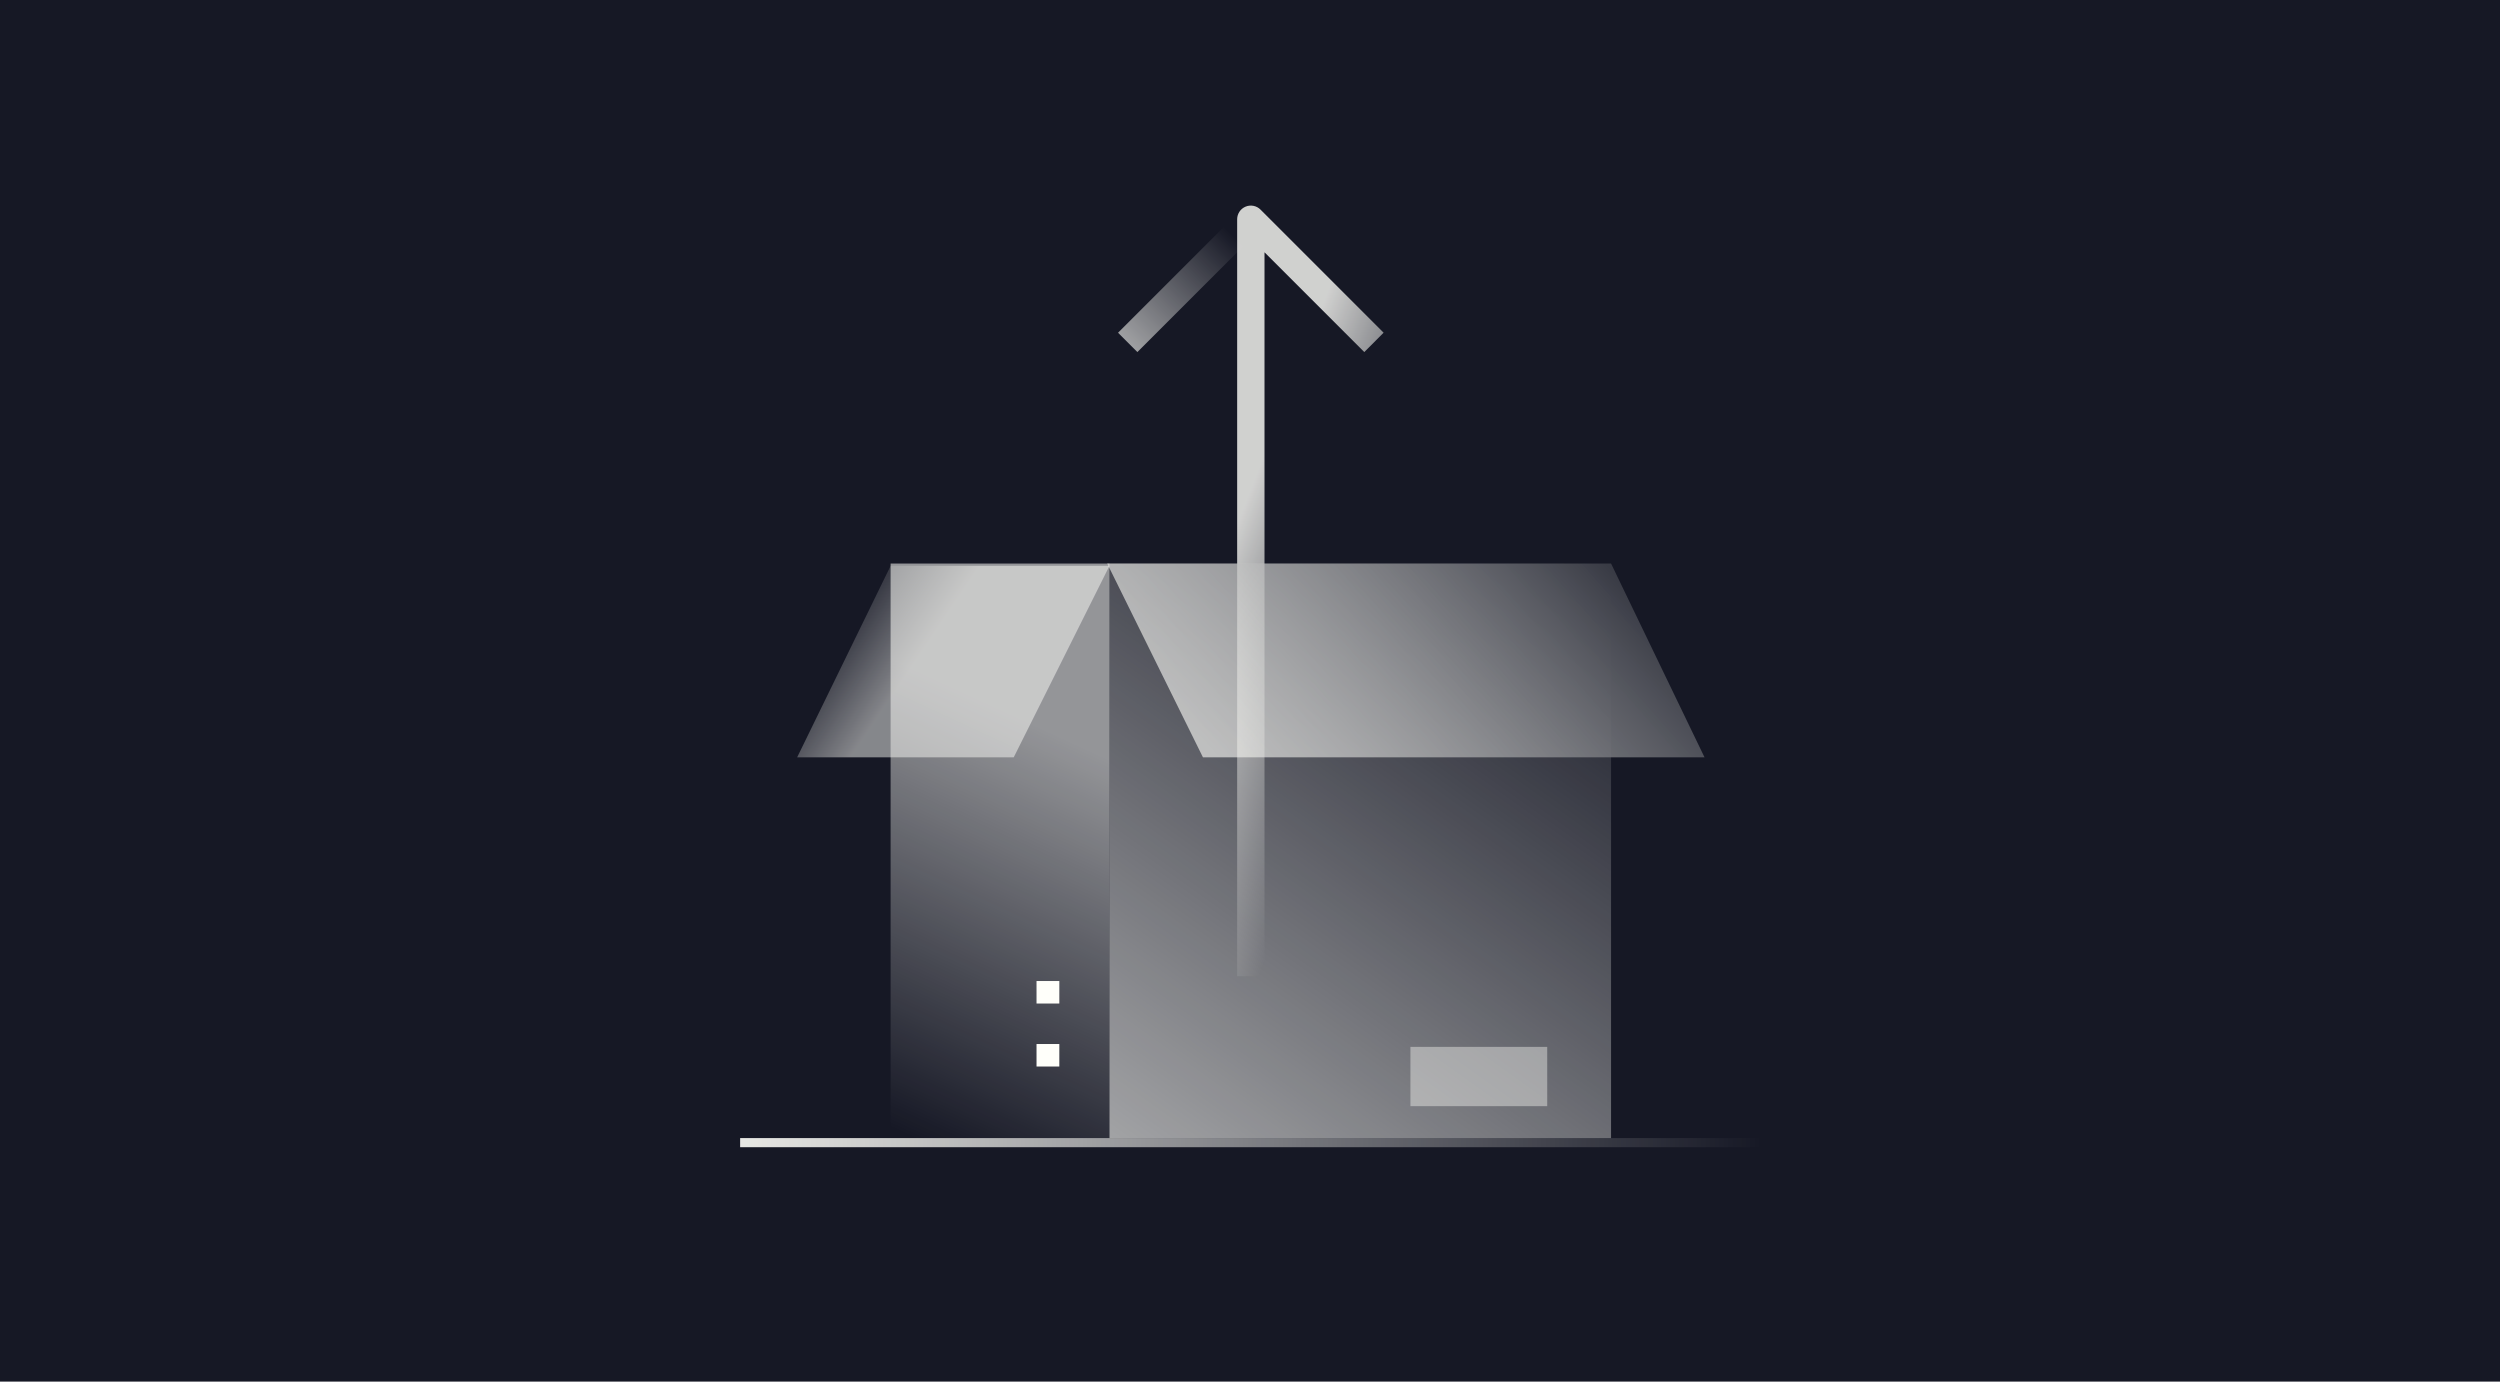
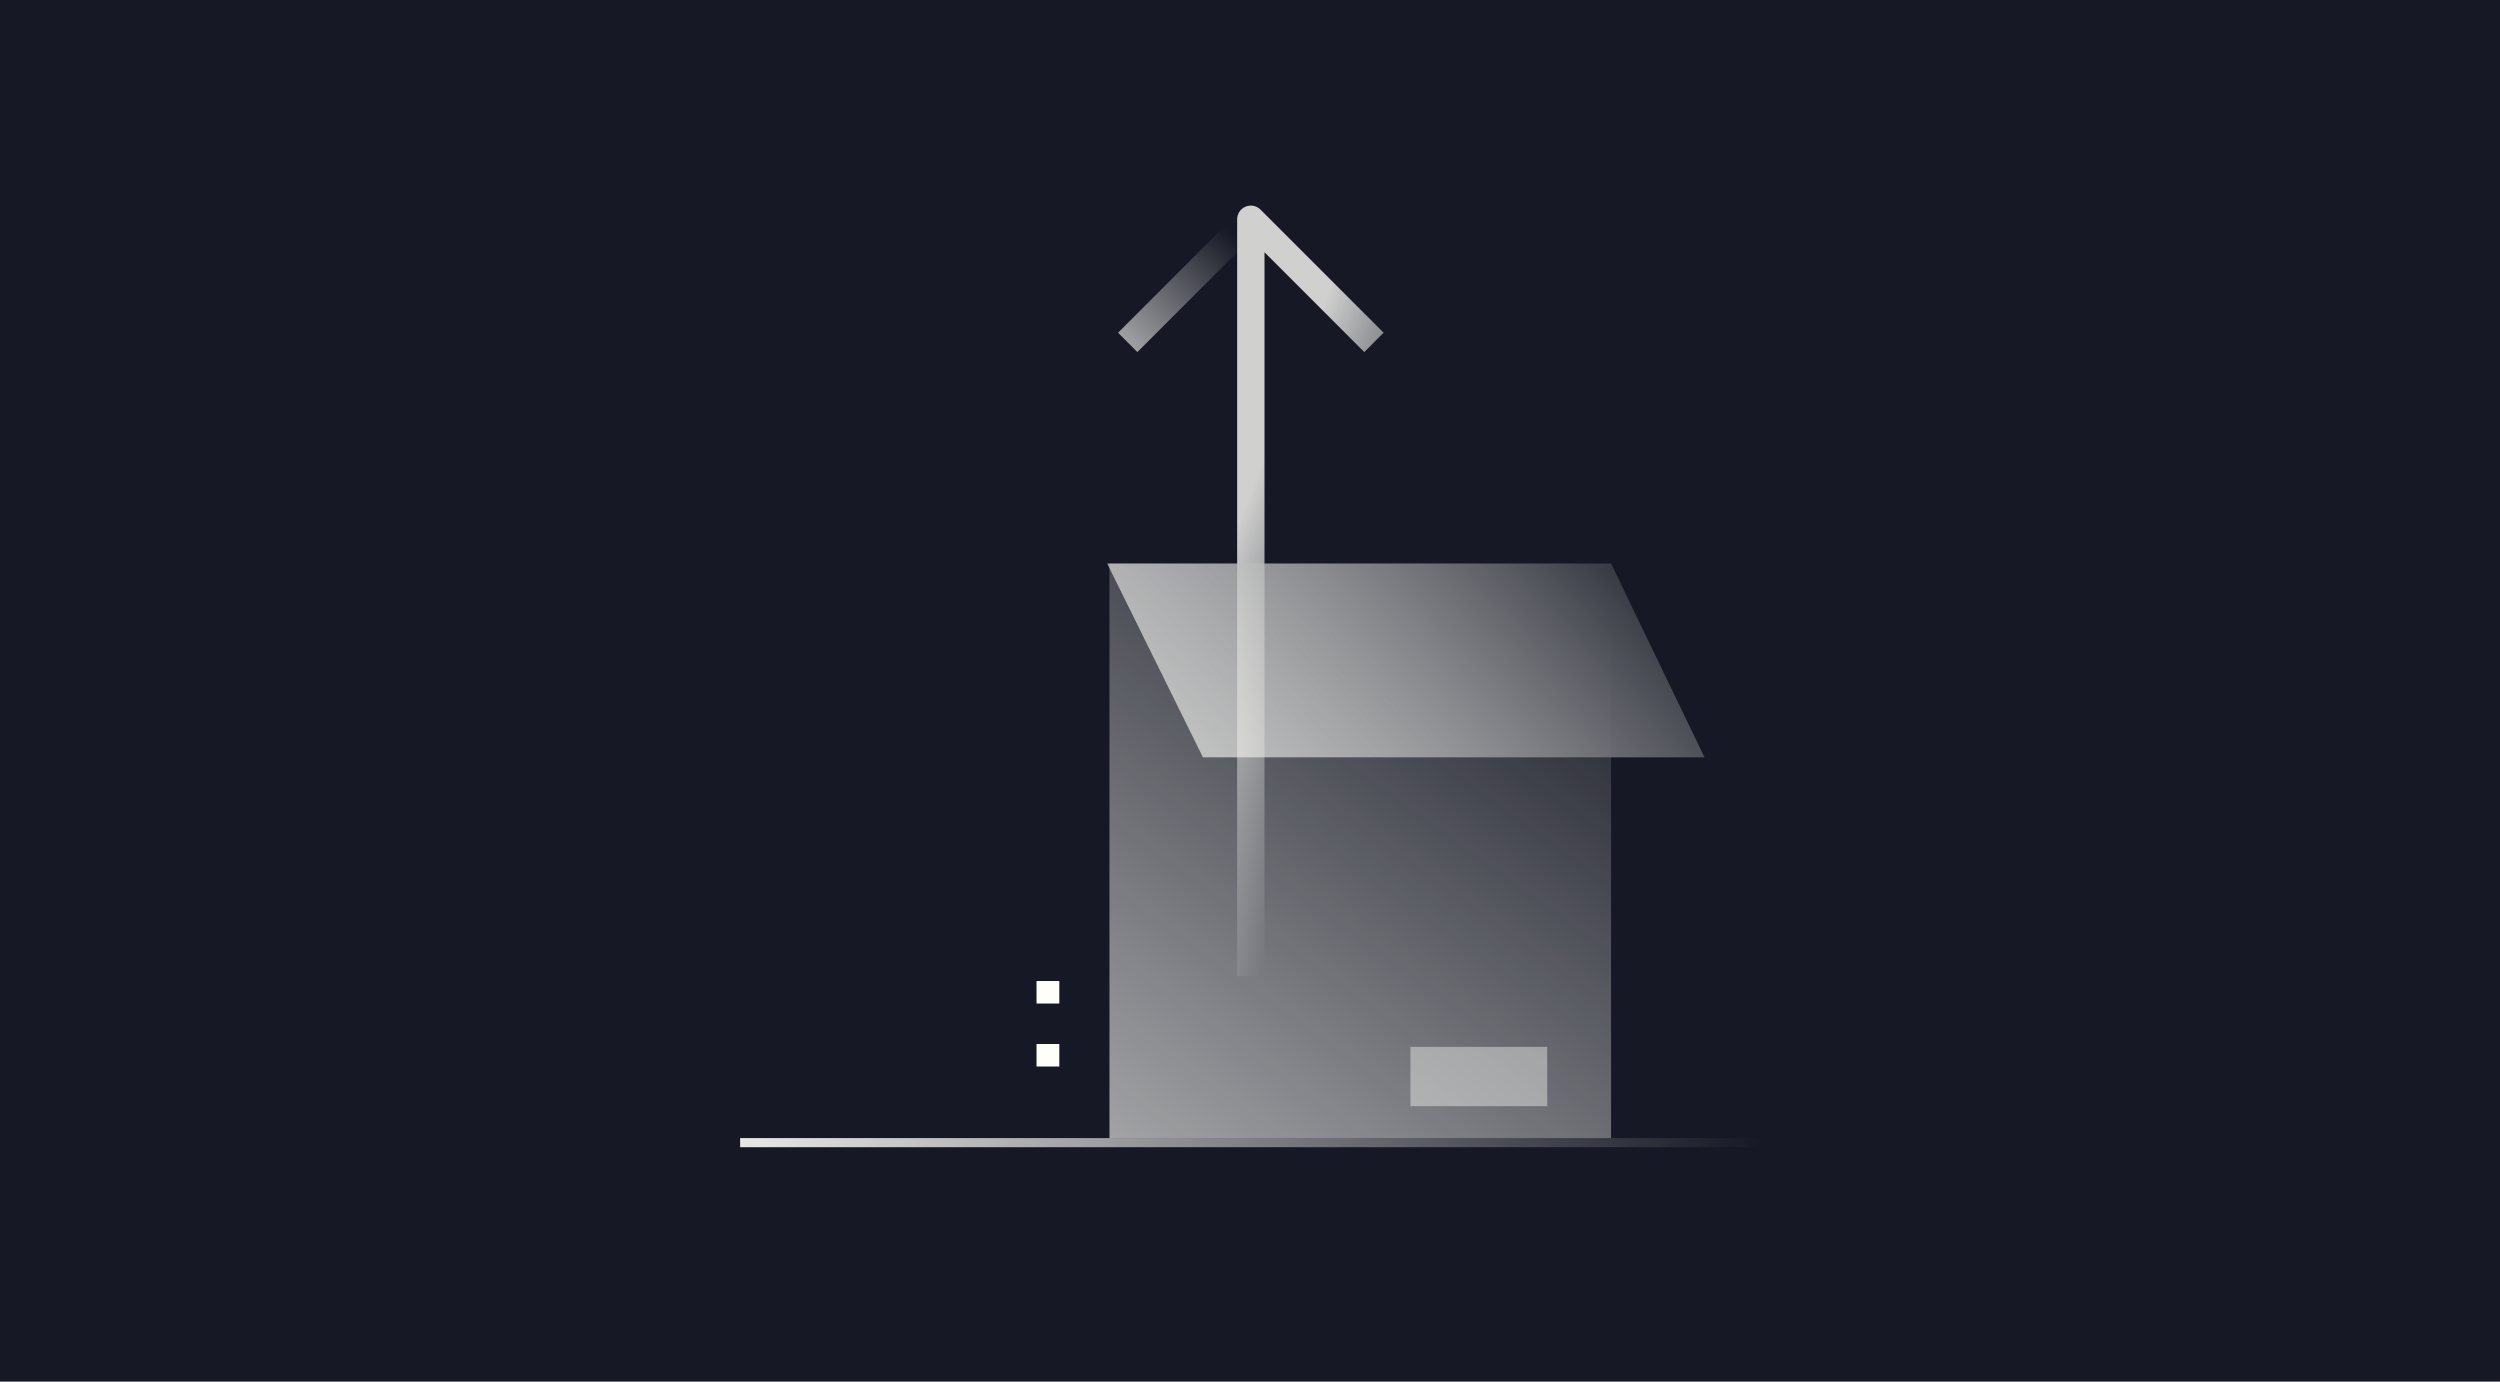
<svg xmlns="http://www.w3.org/2000/svg" width="304" height="168" viewBox="0 0 304 168" fill="none">
  <path d="M0 0H304V168H0V0Z" fill="#161825" />
  <rect x="90" y="138.391" width="124.203" height="1.109" fill="url(#paint0_linear_3019_14987)" />
-   <rect opacity="0.9" x="108.297" y="68.527" width="26.615" height="69.864" fill="url(#paint1_linear_3019_14987)" />
  <rect width="2.772" height="2.736" transform="matrix(-1 0 0 1 128.814 126.953)" fill="#FFFFFA" />
  <rect width="2.772" height="2.736" transform="matrix(-1 0 0 1 128.814 119.293)" fill="#FFFFFA" />
  <rect x="134.912" y="68.527" width="60.993" height="69.864" fill="url(#paint2_linear_3019_14987)" />
  <rect opacity="0.4" x="171.508" y="127.301" width="16.634" height="7.208" fill="#FFFFFA" />
  <path fill-rule="evenodd" clip-rule="evenodd" d="M150.925 25.488L135.954 40.459L138.306 42.812L153.277 27.841L150.925 25.488Z" fill="url(#paint3_linear_3019_14987)" />
  <path fill-rule="evenodd" clip-rule="evenodd" d="M151.464 25.127C152.086 24.869 152.801 25.012 153.277 25.487L168.248 40.458L165.896 42.811L153.764 30.679V118.707H150.438V26.663C150.438 25.991 150.843 25.384 151.464 25.127Z" fill="url(#paint4_linear_3019_14987)" />
  <path d="M146.279 92.093L134.635 68.527H195.905L207.272 92.093H146.279Z" fill="url(#paint5_linear_3019_14987)" />
-   <path opacity="0.8" d="M123.269 92.093H96.932L108.298 68.805H134.913L123.269 92.093Z" fill="url(#paint6_linear_3019_14987)" />
  <defs>
    <linearGradient id="paint0_linear_3019_14987" x1="90" y1="139.13" x2="214.203" y2="139.13" gradientUnits="userSpaceOnUse">
      <stop stop-color="#FFFFFA" stop-opacity="0.9" />
      <stop offset="1" stop-color="#FFFFFA" stop-opacity="0" />
    </linearGradient>
    <linearGradient id="paint1_linear_3019_14987" x1="121.604" y1="86.271" x2="99.91" y2="133.214" gradientUnits="userSpaceOnUse">
      <stop stop-color="#FFFFFA" stop-opacity="0.6" />
      <stop offset="1" stop-color="#FFFFFA" stop-opacity="0" />
    </linearGradient>
    <linearGradient id="paint2_linear_3019_14987" x1="134.912" y1="138.392" x2="188.65" y2="63.333" gradientUnits="userSpaceOnUse">
      <stop stop-color="#FFFFFA" stop-opacity="0.6" />
      <stop offset="1" stop-color="#FFFFFA" stop-opacity="0" />
    </linearGradient>
    <linearGradient id="paint3_linear_3019_14987" x1="137.13" y1="42.19" x2="150.161" y2="28.882" gradientUnits="userSpaceOnUse">
      <stop stop-color="#FFFFFA" stop-opacity="0.6" />
      <stop offset="1" stop-color="#FFFFFA" stop-opacity="0" />
    </linearGradient>
    <linearGradient id="paint4_linear_3019_14987" x1="152.655" y1="57.437" x2="173.702" y2="65.63" gradientUnits="userSpaceOnUse">
      <stop offset="0.009" stop-color="#FFFFFA" stop-opacity="0.8" />
      <stop offset="1" stop-color="#FFFFFA" stop-opacity="0" />
    </linearGradient>
    <linearGradient id="paint5_linear_3019_14987" x1="148.22" y1="92.37" x2="186.479" y2="58.547" gradientUnits="userSpaceOnUse">
      <stop stop-color="#FFFFFA" stop-opacity="0.6" />
      <stop offset="1" stop-color="#393B45" />
    </linearGradient>
    <linearGradient id="paint6_linear_3019_14987" x1="103.308" y1="92.37" x2="92.826" y2="85.311" gradientUnits="userSpaceOnUse">
      <stop stop-color="#FFFFFA" stop-opacity="0.6" />
      <stop offset="1" stop-color="#FFFFFA" stop-opacity="0" />
    </linearGradient>
  </defs>
</svg>